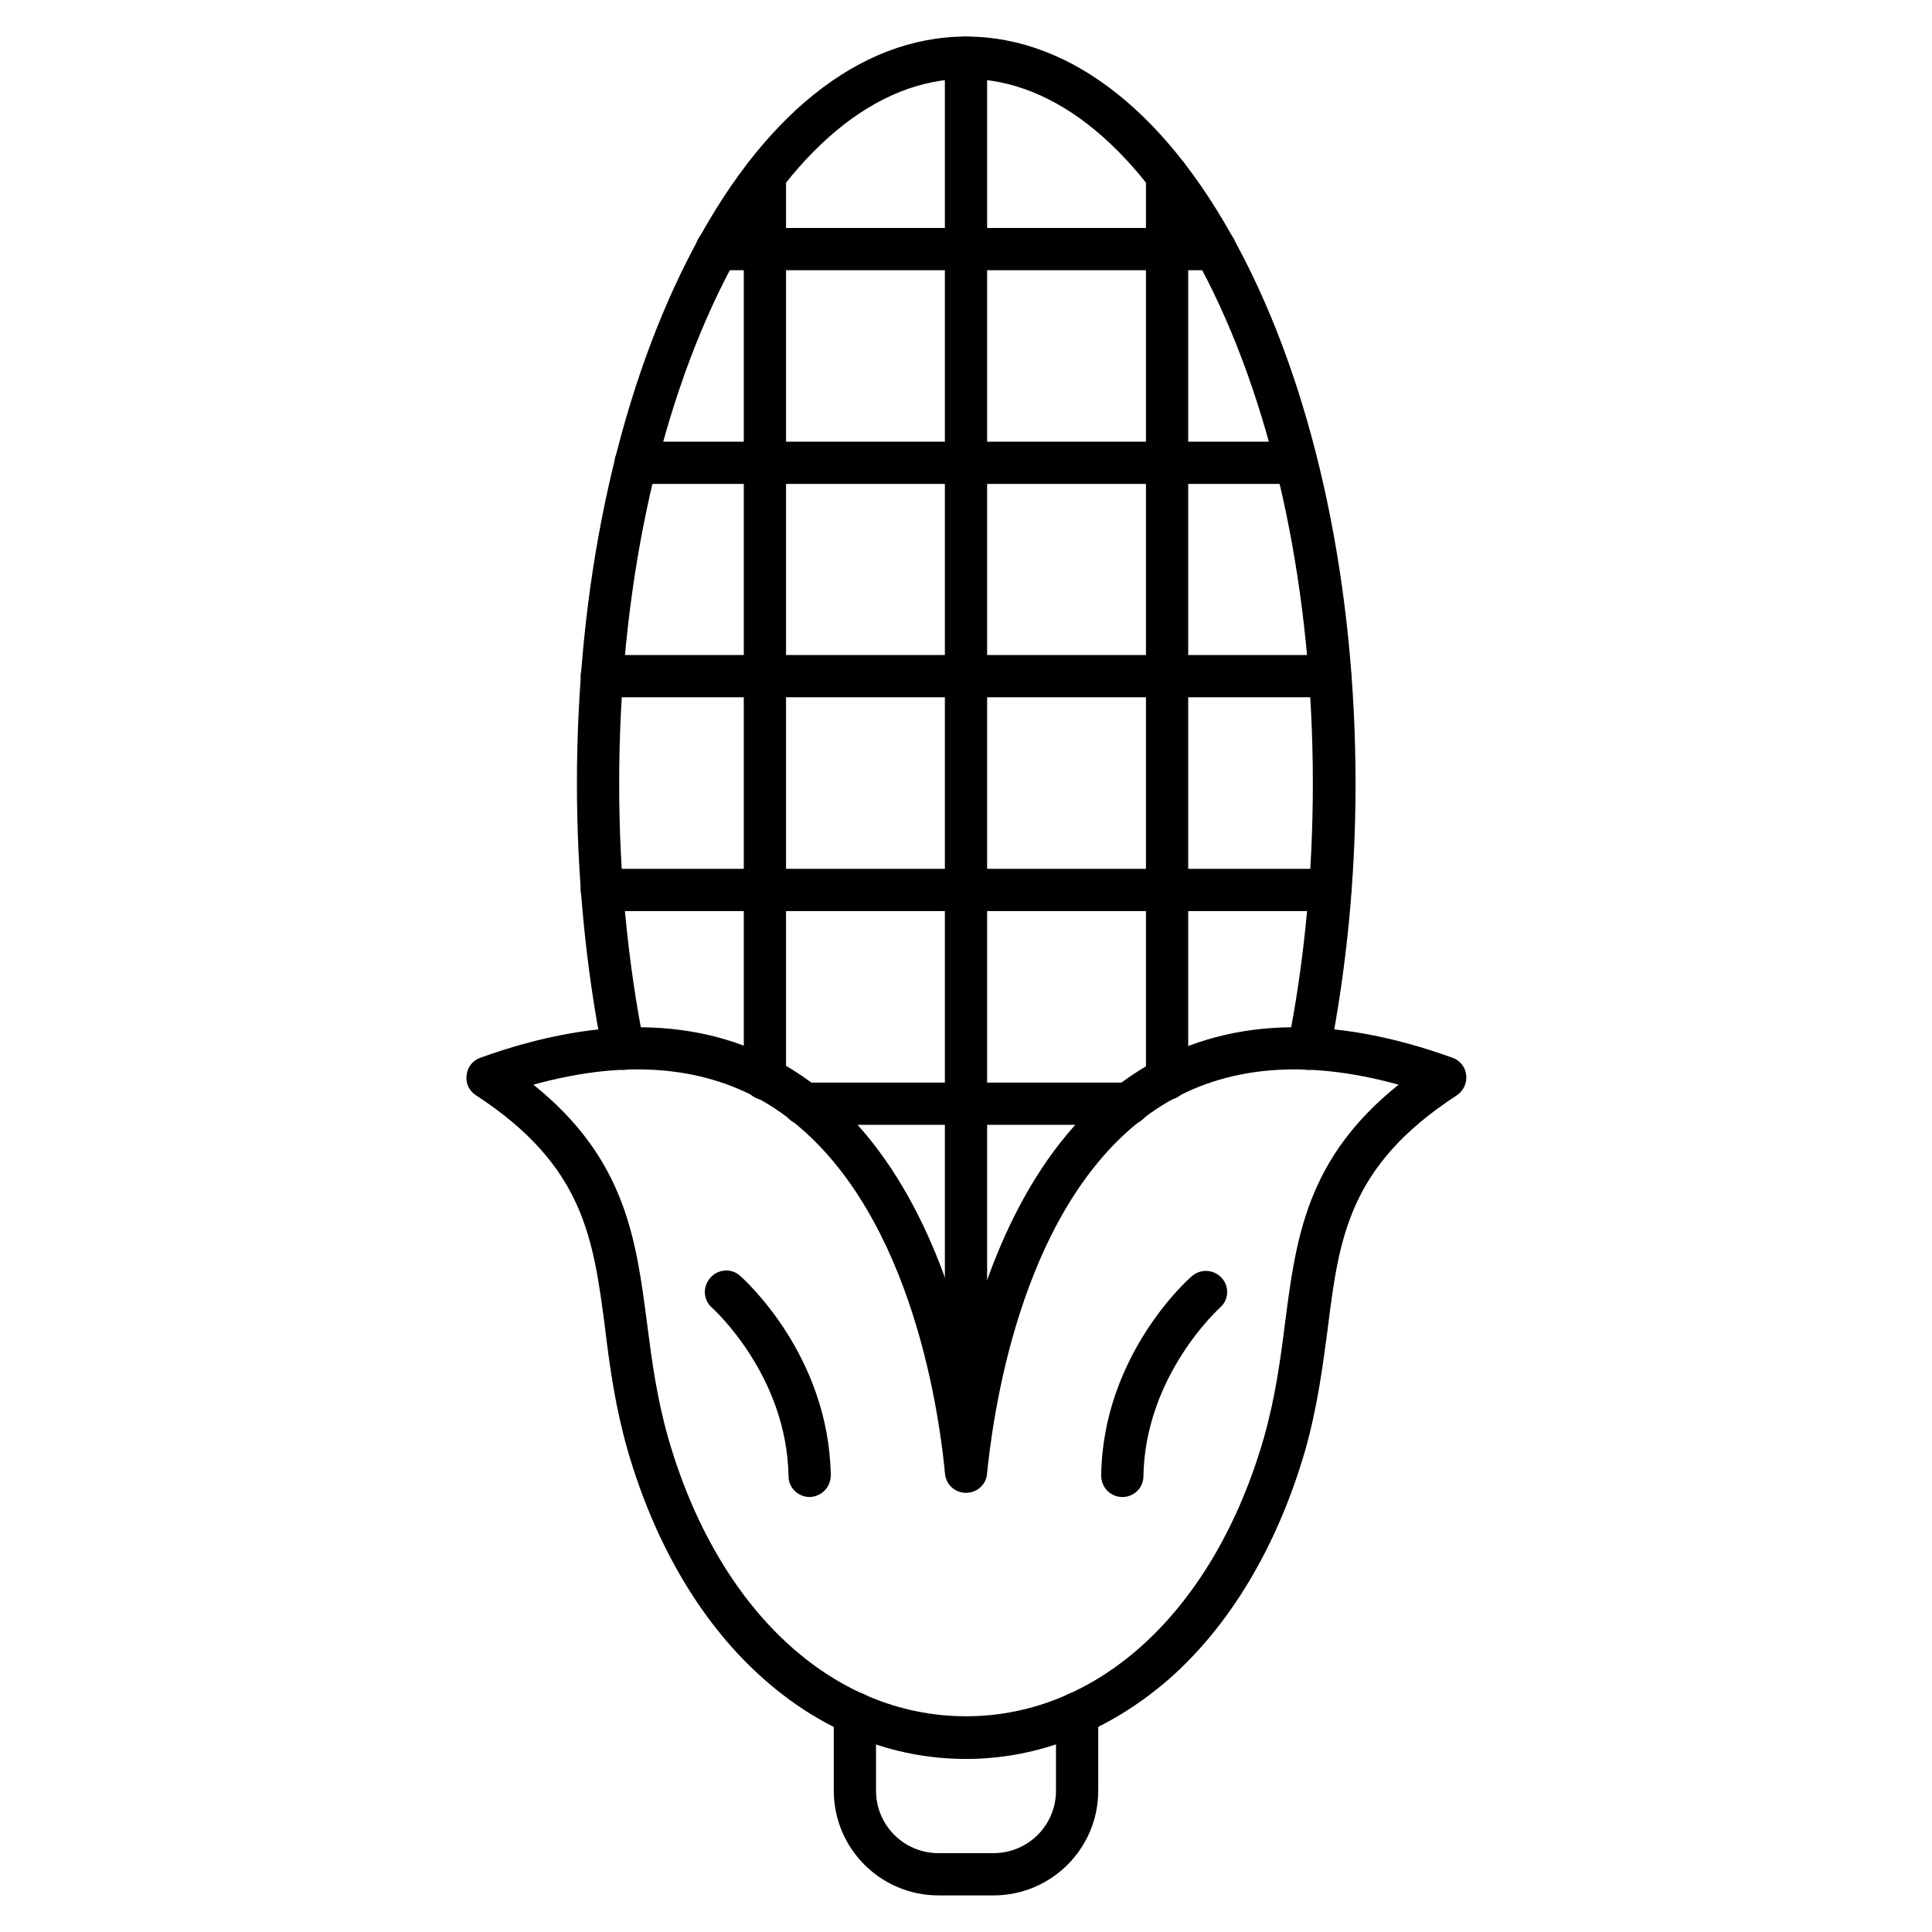
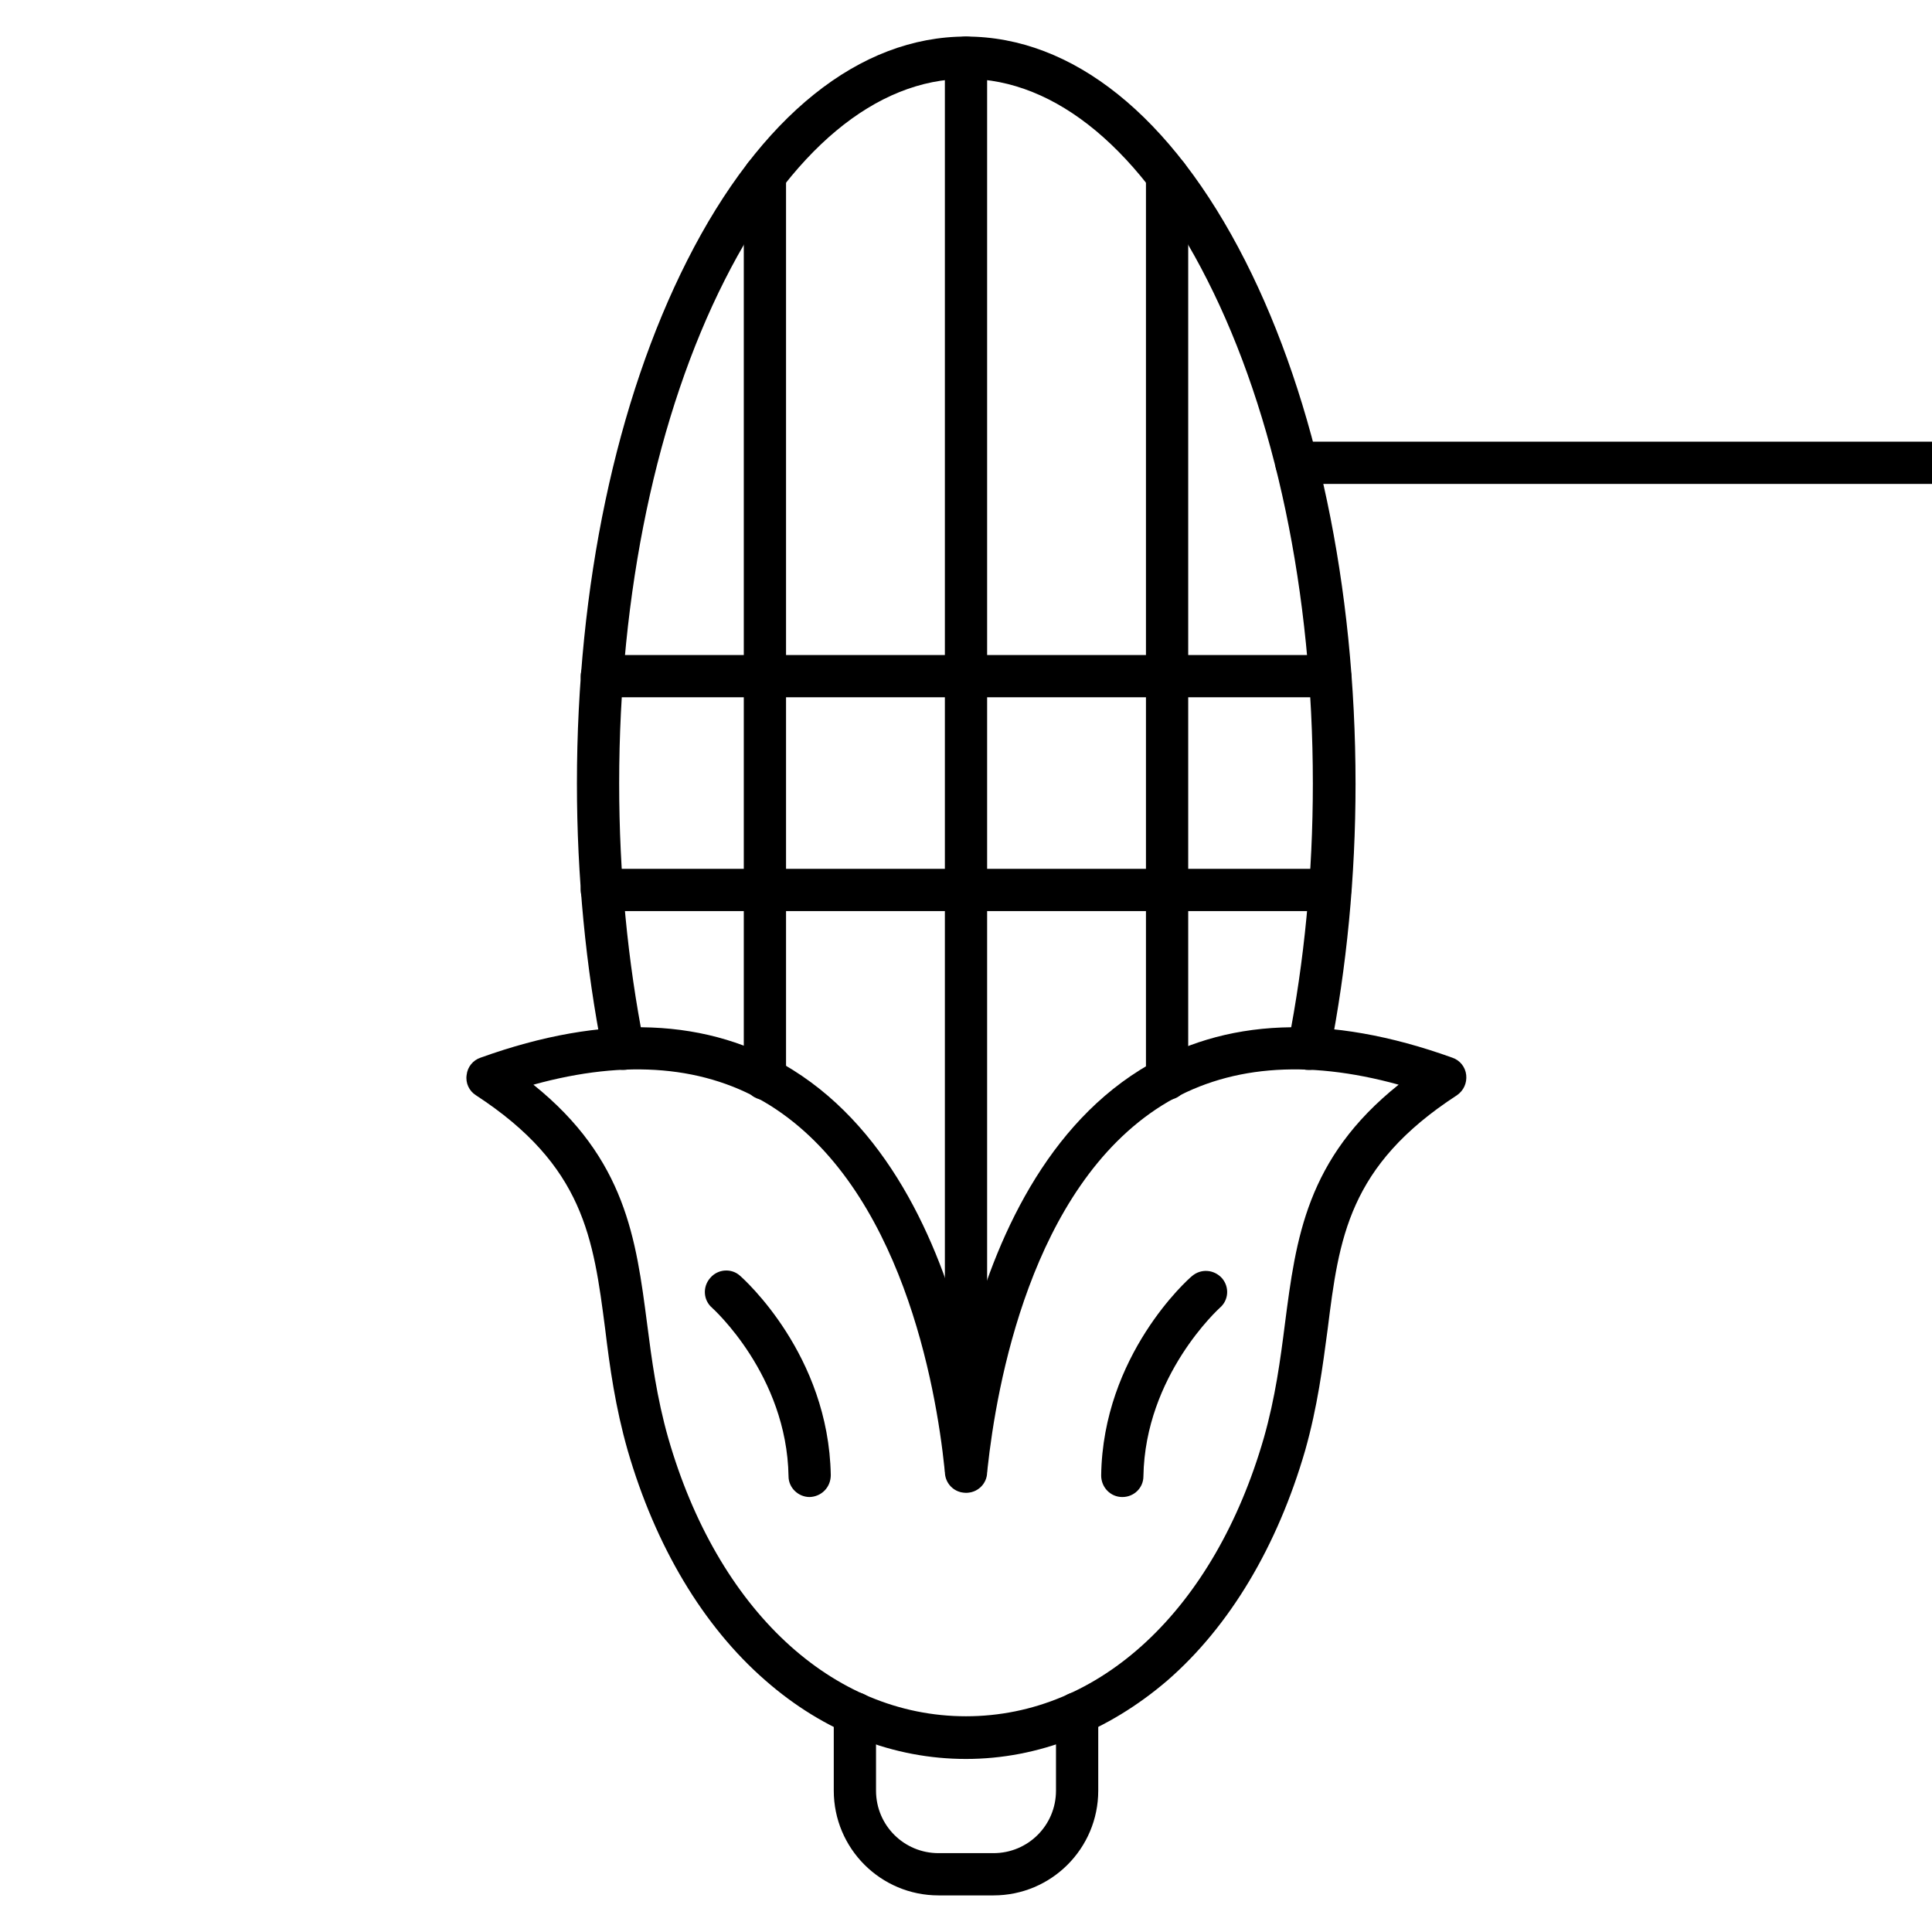
<svg xmlns="http://www.w3.org/2000/svg" fill="#000000" width="800px" height="800px" version="1.1" viewBox="144 144 512 512">
  <g>
    <path d="m400 610.14c-19.145 0-37.617-7.164-53.18-20.824-16.457-14.332-29.109-35.492-36.5-61.016-3.246-11.418-4.703-21.832-5.934-32.02-3.137-24.184-5.598-43.328-34.258-62.023-1.793-1.121-2.801-3.246-2.465-5.375 0.223-2.129 1.68-3.918 3.695-4.59 32.691-11.754 60.57-10.637 82.738 3.246 26.535 16.57 39.633 48.141 46.016 73.891 6.492-25.863 19.48-57.324 46.016-73.891 22.281-13.883 50.047-15.004 82.738-3.246 2.016 0.672 3.469 2.465 3.695 4.59 0.223 2.129-0.672 4.141-2.465 5.375-28.773 18.695-31.234 37.84-34.258 62.023-1.344 10.078-2.688 20.488-5.934 32.02-7.391 25.527-20.039 46.688-36.5 61.016-15.789 13.547-34.262 20.824-53.406 20.824zm-114.64-178.69c24.52 19.703 27.207 40.977 30.117 63.258 1.23 9.629 2.574 19.703 5.598 30.34 13.098 45.566 43.441 73.781 78.93 73.781 35.492 0 65.832-28.324 78.93-73.781 3.023-10.637 4.367-20.602 5.598-30.34 2.91-22.391 5.598-43.664 30.117-63.258-24.742-6.828-45.789-5.039-62.695 5.484-34.82 21.832-43.887 74.562-46.238 96.172-0.559 5.262-3.469 6.383-5.711 6.383-2.238 0-5.148-1.121-5.711-6.383-2.238-21.609-11.418-74.34-46.238-96.172-16.906-10.52-37.953-12.312-62.695-5.484z" />
    <path d="m490.8 427.54c-0.336 0-0.785 0-1.121-0.113-3.023-0.559-5.039-3.582-4.367-6.606 4.367-22.055 6.606-45.344 6.606-69.191 0-50.492-9.965-97.965-27.988-133.45-17.352-34.367-40.082-53.289-63.926-53.289-23.848 0-46.574 18.922-63.93 53.293-18.023 35.602-27.988 82.961-27.988 133.45 0 23.848 2.238 47.133 6.606 69.191 0.559 3.023-1.344 5.934-4.367 6.606-3.023 0.559-5.934-1.344-6.606-4.367-4.477-22.727-6.828-46.797-6.828-71.43 0-52.285 10.41-101.43 29.223-138.61 19.367-38.289 45.68-59.336 73.891-59.336 28.215 0 54.523 21.047 74.004 59.449 18.809 37.059 29.223 86.32 29.223 138.61 0 24.629-2.352 48.59-6.828 71.43-0.562 2.461-2.914 4.363-5.602 4.363z" />
-     <path d="m466.05 215.61h-132.11c-3.137 0-5.598-2.465-5.598-5.598 0-3.137 2.465-5.598 5.598-5.598h132.11c3.137 0 5.598 2.465 5.598 5.598 0 3.133-2.574 5.598-5.598 5.598z" />
-     <path d="m487.55 272.25h-175.1c-3.137 0-5.598-2.465-5.598-5.598 0-3.137 2.465-5.598 5.598-5.598h174.99c3.137 0 5.598 2.465 5.598 5.598 0.113 3.023-2.461 5.598-5.484 5.598z" />
+     <path d="m487.55 272.25c-3.137 0-5.598-2.465-5.598-5.598 0-3.137 2.465-5.598 5.598-5.598h174.99c3.137 0 5.598 2.465 5.598 5.598 0.113 3.023-2.461 5.598-5.484 5.598z" />
    <path d="m496.51 328.79h-193.02c-3.137 0-5.598-2.465-5.598-5.598 0-3.137 2.465-5.598 5.598-5.598h193.02c3.137 0 5.598 2.465 5.598 5.598 0 3.137-2.578 5.598-5.598 5.598z" />
    <path d="m496.51 385.45h-193.02c-3.137 0-5.598-2.465-5.598-5.598 0-3.137 2.465-5.598 5.598-5.598h193.02c3.137 0 5.598 2.465 5.598 5.598 0 3.133-2.578 5.598-5.598 5.598z" />
-     <path d="m443.1 442.09h-86.094c-3.137 0-5.598-2.465-5.598-5.598 0-3.137 2.465-5.598 5.598-5.598h86.094c3.137 0 5.598 2.465 5.598 5.598 0 3.137-2.574 5.598-5.598 5.598z" />
    <path d="m407.28 646.3h-14.555c-15.34 0-27.766-12.426-27.766-27.766v-20.488c0-3.137 2.465-5.598 5.598-5.598 3.137 0 5.598 2.465 5.598 5.598v20.488c0 9.18 7.391 16.57 16.57 16.57h14.555c9.18 0 16.57-7.391 16.57-16.57v-20.488c0-3.137 2.465-5.598 5.598-5.598 3.137 0 5.598 2.465 5.598 5.598v20.488c0 15.34-12.43 27.766-27.766 27.766z" />
    <path d="m346.71 435.49c-3.137 0-5.598-2.465-5.598-5.598v-239.36c0-3.137 2.465-5.598 5.598-5.598 3.137 0 5.598 2.465 5.598 5.598v239.37c0 3.019-2.465 5.594-5.598 5.594z" />
    <path d="m400 539.61c-3.137 0-5.598-2.465-5.598-5.598v-374.72c0-3.137 2.465-5.598 5.598-5.598 3.137 0 5.598 2.465 5.598 5.598v374.84c0 3.023-2.465 5.484-5.598 5.484z" />
    <path d="m453.29 435.49c-3.137 0-5.598-2.465-5.598-5.598v-239.36c0-3.137 2.465-5.598 5.598-5.598 3.137 0 5.598 2.465 5.598 5.598v239.37c0 3.019-2.461 5.594-5.598 5.594z" />
    <path d="m358.57 540.73c-3.023 0-5.598-2.465-5.598-5.484-0.449-26.871-20.039-44.445-20.266-44.672-2.352-2.016-2.574-5.598-0.449-7.949 2.016-2.352 5.598-2.574 7.836-0.559 1.008 0.895 23.512 20.938 24.07 52.844 0.004 3.242-2.457 5.707-5.594 5.82z" />
    <path d="m441.42 540.73c-3.137 0-5.598-2.574-5.598-5.711 0.449-31.906 23.062-52.059 24.07-52.844 2.352-2.016 5.82-1.793 7.949 0.559 2.016 2.352 1.793 5.82-0.559 7.836-0.223 0.223-19.816 17.914-20.266 44.672 0 3.023-2.461 5.488-5.598 5.488z" />
  </g>
</svg>